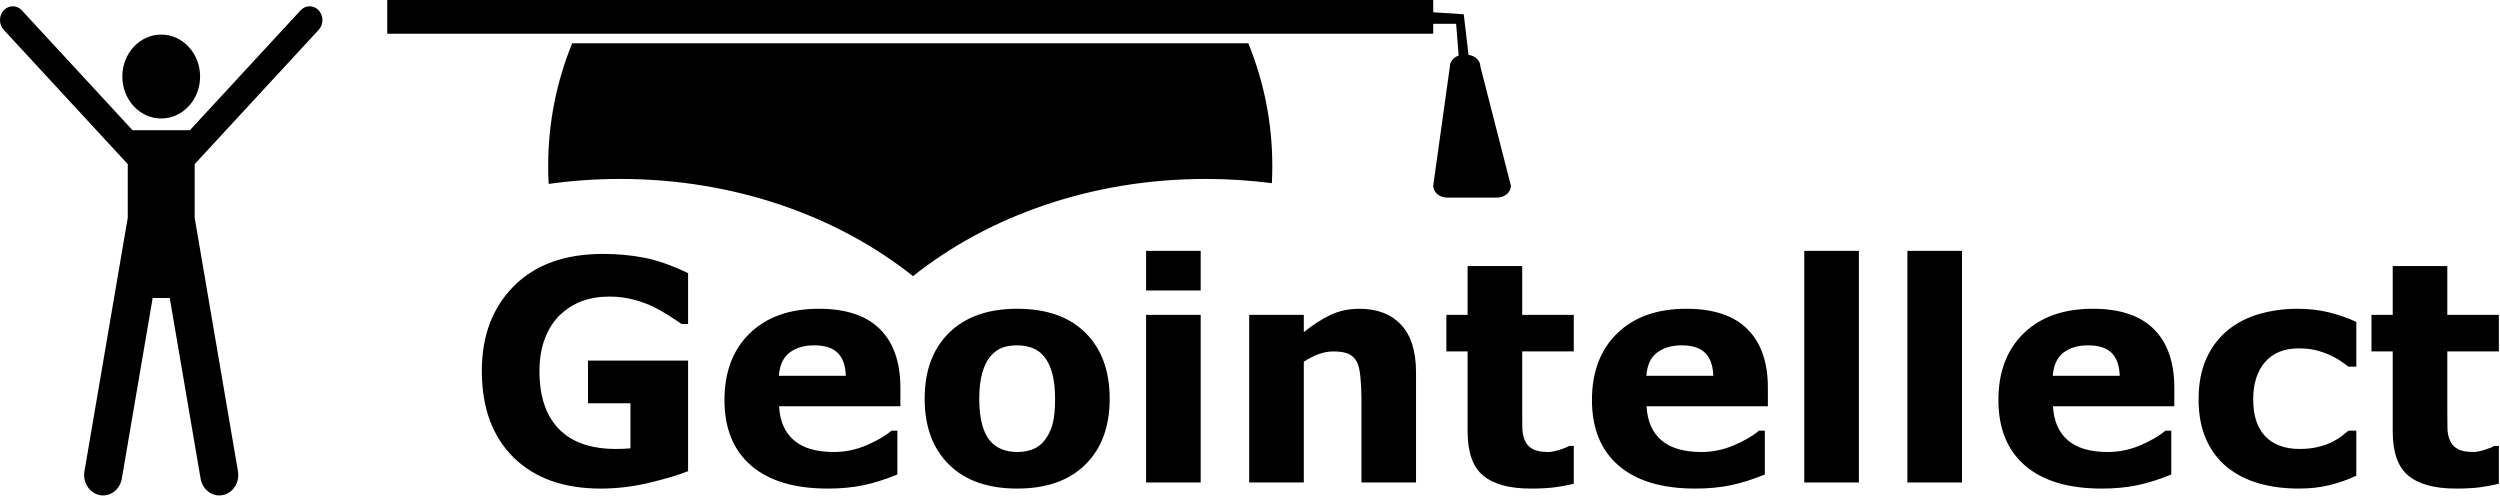
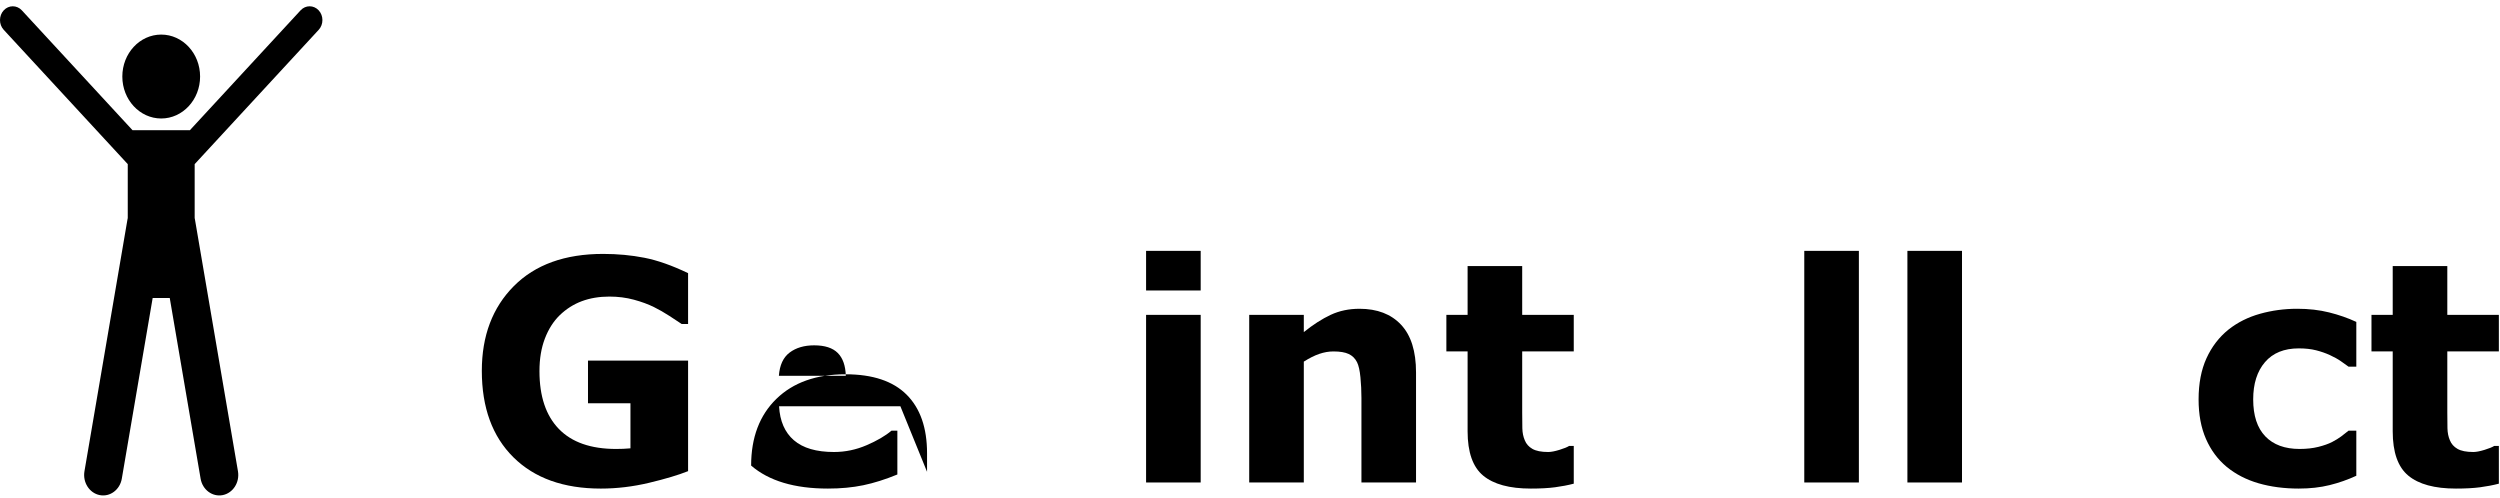
<svg xmlns="http://www.w3.org/2000/svg" width="100%" height="100%" viewBox="0 0 1050 209" version="1.1" xml:space="preserve" style="fill-rule:evenodd;clip-rule:evenodd;stroke-linejoin:round;stroke-miterlimit:2;">
  <g>
    <path d="M67.709,14.524c9.019,0 16.33,7.889 16.33,17.621c-0,9.731 -7.311,17.62 -16.33,17.62c-9.019,0 -16.33,-7.889 -16.33,-17.62c-0,-9.732 7.311,-17.621 16.33,-17.621Zm-11.773,40.159l23.546,0c0.088,0 0.176,0.006 0.262,0.016l46.499,-50.354c2.094,-2.267 5.494,-2.274 7.595,-0.016c2.101,2.26 2.107,5.928 0.013,8.195l-52.09,56.409l-0,22.642l0.115,0.57l18.068,105.772c0.799,4.674 -2.066,9.162 -6.398,10.023c-4.331,0.862 -8.49,-2.23 -9.289,-6.904l-12.96,-75.871l-7.177,0l-12.959,75.871c-0.799,4.674 -4.958,7.766 -9.29,6.904c-4.331,-0.861 -7.196,-5.349 -6.397,-10.023l18.067,-105.772l0.116,-0.572l-0,-22.641l-52.091,-56.408c-2.093,-2.267 -2.087,-5.935 0.014,-8.195c2.101,-2.258 5.501,-2.251 7.594,0.016l46.5,50.354c0.086,-0.01 0.174,-0.016 0.262,-0.016Z" style="fill-rule:nonzero;" />
  </g>
  <g>
-     <path d="M230.437,77.246c-0.138,-2.513 -0.209,-5.043 -0.209,-7.589c-0,-18.149 3.572,-35.51 10.087,-51.494l283.967,0c6.515,15.984 10.086,33.345 10.086,51.494c-0,2.44 -0.064,4.866 -0.192,7.277c-9.047,-1.17 -18.324,-1.778 -27.775,-1.778c-47.839,0 -91.219,15.568 -122.937,40.83c-31.718,-25.262 -75.099,-40.83 -122.938,-40.83c-10.258,0 -20.311,0.716 -30.089,2.09Zm-67.795,-77.246l439.313,0l-0,5.153l12.818,0.847l2.013,17.05c2.816,0.352 4.979,2.433 4.979,4.947l12.818,49.994c-0,2.761 -2.609,4.999 -5.827,4.999l-20.975,0c-3.218,0 -5.826,-2.238 -5.826,-4.999l6.991,-49.994c-0,-2.113 1.529,-3.92 3.688,-4.652l-1.06,-13.346l-9.619,0l-0,4.165l-439.313,0l-0,-14.164Z" style="fill-rule:nonzero;" />
-   </g>
+     </g>
  <g>
    <path d="M288.994,197.882c-4.114,1.64 -9.564,3.27 -16.352,4.89c-6.788,1.62 -13.552,2.43 -20.293,2.43c-15.632,0 -27.87,-4.38 -36.715,-13.14c-8.844,-8.76 -13.267,-20.86 -13.267,-36.3c-0,-14.72 4.482,-26.587 13.446,-35.6c8.964,-9.013 21.461,-13.52 37.491,-13.52c6.078,0 11.864,0.54 17.357,1.62c5.494,1.08 11.605,3.233 18.333,6.46l-0,21.36l-2.687,0c-1.168,-0.8 -2.876,-1.927 -5.126,-3.38c-2.249,-1.453 -4.415,-2.693 -6.499,-3.72c-2.415,-1.2 -5.235,-2.237 -8.459,-3.11c-3.225,-0.873 -6.655,-1.31 -10.291,-1.31c-4.247,0 -8.098,0.643 -11.555,1.93c-3.457,1.287 -6.559,3.257 -9.306,5.91c-2.627,2.56 -4.701,5.82 -6.22,9.78c-1.519,3.96 -2.279,8.527 -2.279,13.7c-0,10.573 2.714,18.664 8.141,24.27c5.428,5.607 13.443,8.41 24.045,8.41c0.916,0 1.921,-0.02 3.016,-0.06c1.095,-0.04 2.1,-0.106 3.015,-0.2l-0,-18.94l-17.834,0l-0,-17.92l42.039,0l-0,46.44Z" style="fill-rule:nonzero;" />
  </g>
  <g>
-     <path d="M378.168,170.642l-50.956,0c0.331,6.213 2.405,10.967 6.22,14.26c3.815,3.293 9.432,4.94 16.85,4.94c4.71,0 9.272,-0.95 13.684,-2.85c4.412,-1.9 7.899,-3.936 10.46,-6.11l2.468,0l-0,18.4c-5.055,2.08 -9.826,3.587 -14.311,4.52c-4.485,0.934 -9.442,1.4 -14.869,1.4c-14.027,0 -24.772,-3.22 -32.236,-9.66c-7.465,-6.44 -11.197,-15.613 -11.197,-27.52c-0,-11.786 3.533,-21.123 10.599,-28.01c7.067,-6.886 16.757,-10.33 29.072,-10.33c11.372,0 19.918,2.854 25.637,8.56c5.72,5.707 8.579,13.914 8.579,24.62l-0,7.78Zm-22.93,-12.8c-0.12,-4.253 -1.244,-7.45 -3.374,-9.59c-2.13,-2.14 -5.437,-3.21 -9.923,-3.21c-4.18,0 -7.613,1.014 -10.3,3.04c-2.688,2.027 -4.19,5.28 -4.509,9.76l28.106,0Z" style="fill-rule:nonzero;" />
+     <path d="M378.168,170.642l-50.956,0c0.331,6.213 2.405,10.967 6.22,14.26c3.815,3.293 9.432,4.94 16.85,4.94c4.71,0 9.272,-0.95 13.684,-2.85c4.412,-1.9 7.899,-3.936 10.46,-6.11l2.468,0l-0,18.4c-5.055,2.08 -9.826,3.587 -14.311,4.52c-4.485,0.934 -9.442,1.4 -14.869,1.4c-14.027,0 -24.772,-3.22 -32.236,-9.66c-0,-11.786 3.533,-21.123 10.599,-28.01c7.067,-6.886 16.757,-10.33 29.072,-10.33c11.372,0 19.918,2.854 25.637,8.56c5.72,5.707 8.579,13.914 8.579,24.62l-0,7.78Zm-22.93,-12.8c-0.12,-4.253 -1.244,-7.45 -3.374,-9.59c-2.13,-2.14 -5.437,-3.21 -9.923,-3.21c-4.18,0 -7.613,1.014 -10.3,3.04c-2.688,2.027 -4.19,5.28 -4.509,9.76l28.106,0Z" style="fill-rule:nonzero;" />
  </g>
  <g>
-     <path d="M466.069,167.482c-0,11.68 -3.4,20.887 -10.201,27.62c-6.801,6.733 -16.352,10.1 -28.654,10.1c-12.301,0 -21.852,-3.367 -28.653,-10.1c-6.801,-6.733 -10.201,-15.94 -10.201,-27.62c-0,-11.773 3.424,-21.016 10.271,-27.73c6.847,-6.713 16.375,-10.07 28.583,-10.07c12.381,0 21.952,3.377 28.713,10.13c6.761,6.754 10.142,15.977 10.142,27.67Zm-27.529,17.7c1.526,-1.866 2.674,-4.106 3.444,-6.72c0.77,-2.613 1.154,-6.233 1.154,-10.86c-0,-4.28 -0.394,-7.866 -1.184,-10.76c-0.79,-2.893 -1.888,-5.206 -3.294,-6.94c-1.407,-1.773 -3.095,-3.026 -5.066,-3.76c-1.971,-0.733 -4.097,-1.1 -6.38,-1.1c-2.282,-0 -4.312,0.303 -6.091,0.91c-1.778,0.607 -3.476,1.817 -5.095,3.63c-1.447,1.68 -2.598,3.99 -3.454,6.93c-0.856,2.94 -1.284,6.637 -1.284,11.09c-0,3.974 0.372,7.42 1.115,10.34c0.743,2.92 1.838,5.267 3.284,7.04c1.407,1.68 3.086,2.91 5.036,3.69c1.951,0.78 4.18,1.17 6.688,1.17c2.15,-0 4.2,-0.356 6.151,-1.07c1.951,-0.713 3.61,-1.91 4.976,-3.59Z" style="fill-rule:nonzero;" />
-   </g>
+     </g>
  <g>
    <path d="M504.287,202.642l-22.931,0l-0,-70.4l22.931,0l-0,70.4Zm-0,-80.64l-22.931,0l-0,-16.64l22.931,0l-0,16.64Z" style="fill-rule:nonzero;" />
  </g>
  <g>
    <path d="M594.735,202.642l-22.931,0l-0,-35.52c-0,-2.893 -0.139,-5.777 -0.418,-8.65c-0.278,-2.873 -0.756,-4.99 -1.433,-6.35c-0.796,-1.573 -1.957,-2.72 -3.483,-3.44c-1.526,-0.72 -3.663,-1.08 -6.41,-1.08c-1.95,0 -3.927,0.34 -5.931,1.02c-2.004,0.68 -4.18,1.767 -6.529,3.26l-0,50.76l-22.931,0l-0,-70.4l22.931,0l-0,7.24c3.928,-3.16 7.703,-5.583 11.326,-7.27c3.623,-1.686 7.643,-2.53 12.062,-2.53c7.445,0 13.264,2.233 17.457,6.7c4.193,4.467 6.29,11.147 6.29,20.04l-0,46.22Z" style="fill-rule:nonzero;" />
  </g>
  <g>
    <path d="M660.979,203.142c-2.468,0.64 -5.089,1.144 -7.863,1.51c-2.773,0.367 -6.164,0.55 -10.171,0.55c-8.957,0 -15.622,-1.81 -19.995,-5.43c-4.372,-3.62 -6.558,-9.823 -6.558,-18.61l-0,-33.56l-8.918,0l-0,-15.36l8.918,0l-0,-20.48l22.93,0l-0,20.48l21.657,0l-0,15.36l-21.657,0l-0,25.62c-0,2.533 0.02,4.747 0.06,6.64c0.04,1.893 0.385,3.587 1.035,5.08c0.597,1.507 1.655,2.7 3.175,3.58c1.519,0.88 3.739,1.32 6.658,1.32c1.194,0 2.767,-0.3 4.718,-0.9c1.95,-0.6 3.31,-1.153 4.08,-1.66l1.931,0l-0,15.86Z" style="fill-rule:nonzero;" />
  </g>
  <g>
-     <path d="M742.51,170.642l-50.957,0c0.332,6.213 2.405,10.967 6.22,14.26c3.815,3.293 9.432,4.94 16.85,4.94c4.711,0 9.272,-0.95 13.685,-2.85c4.412,-1.9 7.899,-3.936 10.46,-6.11l2.468,0l-0,18.4c-5.056,2.08 -9.827,3.587 -14.312,4.52c-4.485,0.934 -9.441,1.4 -14.869,1.4c-14.026,0 -24.772,-3.22 -32.236,-9.66c-7.464,-6.44 -11.197,-15.613 -11.197,-27.52c-0,-11.786 3.534,-21.123 10.6,-28.01c7.066,-6.886 16.757,-10.33 29.071,-10.33c11.372,0 19.918,2.854 25.638,8.56c5.719,5.707 8.579,13.914 8.579,24.62l-0,7.78Zm-22.931,-12.8c-0.119,-4.253 -1.244,-7.45 -3.374,-9.59c-2.129,-2.14 -5.437,-3.21 -9.922,-3.21c-4.18,0 -7.614,1.014 -10.301,3.04c-2.687,2.027 -4.19,5.28 -4.509,9.76l28.106,0Z" style="fill-rule:nonzero;" />
-   </g>
+     </g>
  <g>
    <rect x="757.797" y="105.362" width="22.931" height="97.28" />
  </g>
  <g>
    <rect x="801.11" y="105.362" width="22.931" height="97.28" />
  </g>
  <g>
-     <path d="M913.215,170.642l-50.957,0c0.332,6.213 2.406,10.967 6.221,14.26c3.815,3.293 9.431,4.94 16.849,4.94c4.711,0 9.273,-0.95 13.685,-2.85c4.412,-1.9 7.899,-3.936 10.46,-6.11l2.468,0l-0,18.4c-5.056,2.08 -9.826,3.587 -14.311,4.52c-4.486,0.934 -9.442,1.4 -14.869,1.4c-14.027,0 -24.772,-3.22 -32.237,-9.66c-7.464,-6.44 -11.196,-15.613 -11.196,-27.52c-0,-11.786 3.533,-21.123 10.599,-28.01c7.067,-6.886 16.757,-10.33 29.072,-10.33c11.372,0 19.918,2.854 25.637,8.56c5.719,5.707 8.579,13.914 8.579,24.62l-0,7.78Zm-22.93,-12.8c-0.12,-4.253 -1.244,-7.45 -3.374,-9.59c-2.13,-2.14 -5.438,-3.21 -9.923,-3.21c-4.18,0 -7.613,1.014 -10.301,3.04c-2.687,2.027 -4.19,5.28 -4.508,9.76l28.106,0Z" style="fill-rule:nonzero;" />
-   </g>
+     </g>
  <g>
    <path d="M965.53,205.202c-6.188,0 -11.838,-0.743 -16.953,-2.23c-5.116,-1.486 -9.572,-3.783 -13.367,-6.89c-3.742,-3.106 -6.645,-7.02 -8.708,-11.74c-2.064,-4.72 -3.095,-10.247 -3.095,-16.58c-0,-6.68 1.104,-12.443 3.314,-17.29c2.209,-4.846 5.291,-8.863 9.246,-12.05c3.835,-3.027 8.257,-5.24 13.266,-6.64c5.01,-1.4 10.208,-2.1 15.597,-2.1c4.84,0 9.31,0.51 13.39,1.53c4.09,1.02 7.9,2.35 11.43,3.99l-0,18.8l-3.26,0c-0.89,-0.653 -1.97,-1.42 -3.23,-2.3c-1.26,-0.88 -2.81,-1.74 -4.64,-2.58c-1.75,-0.8 -3.67,-1.466 -5.76,-2c-2.09,-0.533 -4.52,-0.8 -7.29,-0.8c-6.148,0 -10.872,1.923 -14.177,5.77c-3.304,3.847 -4.956,9.07 -4.956,15.67c-0,6.8 1.695,11.967 5.086,15.5c3.39,3.534 8.197,5.3 14.417,5.3c2.91,0 5.52,-0.29 7.85,-0.87c2.32,-0.58 4.25,-1.263 5.79,-2.05c1.45,-0.746 2.72,-1.53 3.83,-2.35c1.11,-0.82 2.13,-1.623 3.08,-2.41l3.26,0l-0,18.94c-3.58,1.654 -7.32,2.964 -11.22,3.93c-3.89,0.967 -8.19,1.45 -12.9,1.45Z" style="fill-rule:nonzero;" />
  </g>
  <g>
    <path d="M1049.52,203.142c-2.46,0.64 -5.08,1.144 -7.86,1.51c-2.77,0.367 -6.16,0.55 -10.17,0.55c-8.96,0 -15.62,-1.81 -19.99,-5.43c-4.38,-3.62 -6.56,-9.823 -6.56,-18.61l-0,-33.56l-8.92,0l-0,-15.36l8.92,0l-0,-20.48l22.93,0l-0,20.48l21.65,0l-0,15.36l-21.65,0l-0,25.62c-0,2.533 0.02,4.747 0.06,6.64c0.04,1.893 0.38,3.587 1.03,5.08c0.6,1.507 1.66,2.7 3.18,3.58c1.52,0.88 3.74,1.32 6.66,1.32c1.19,0 2.76,-0.3 4.71,-0.9c1.95,-0.6 3.31,-1.153 4.08,-1.66l1.93,0l-0,15.86Z" style="fill-rule:nonzero;" />
  </g>
</svg>